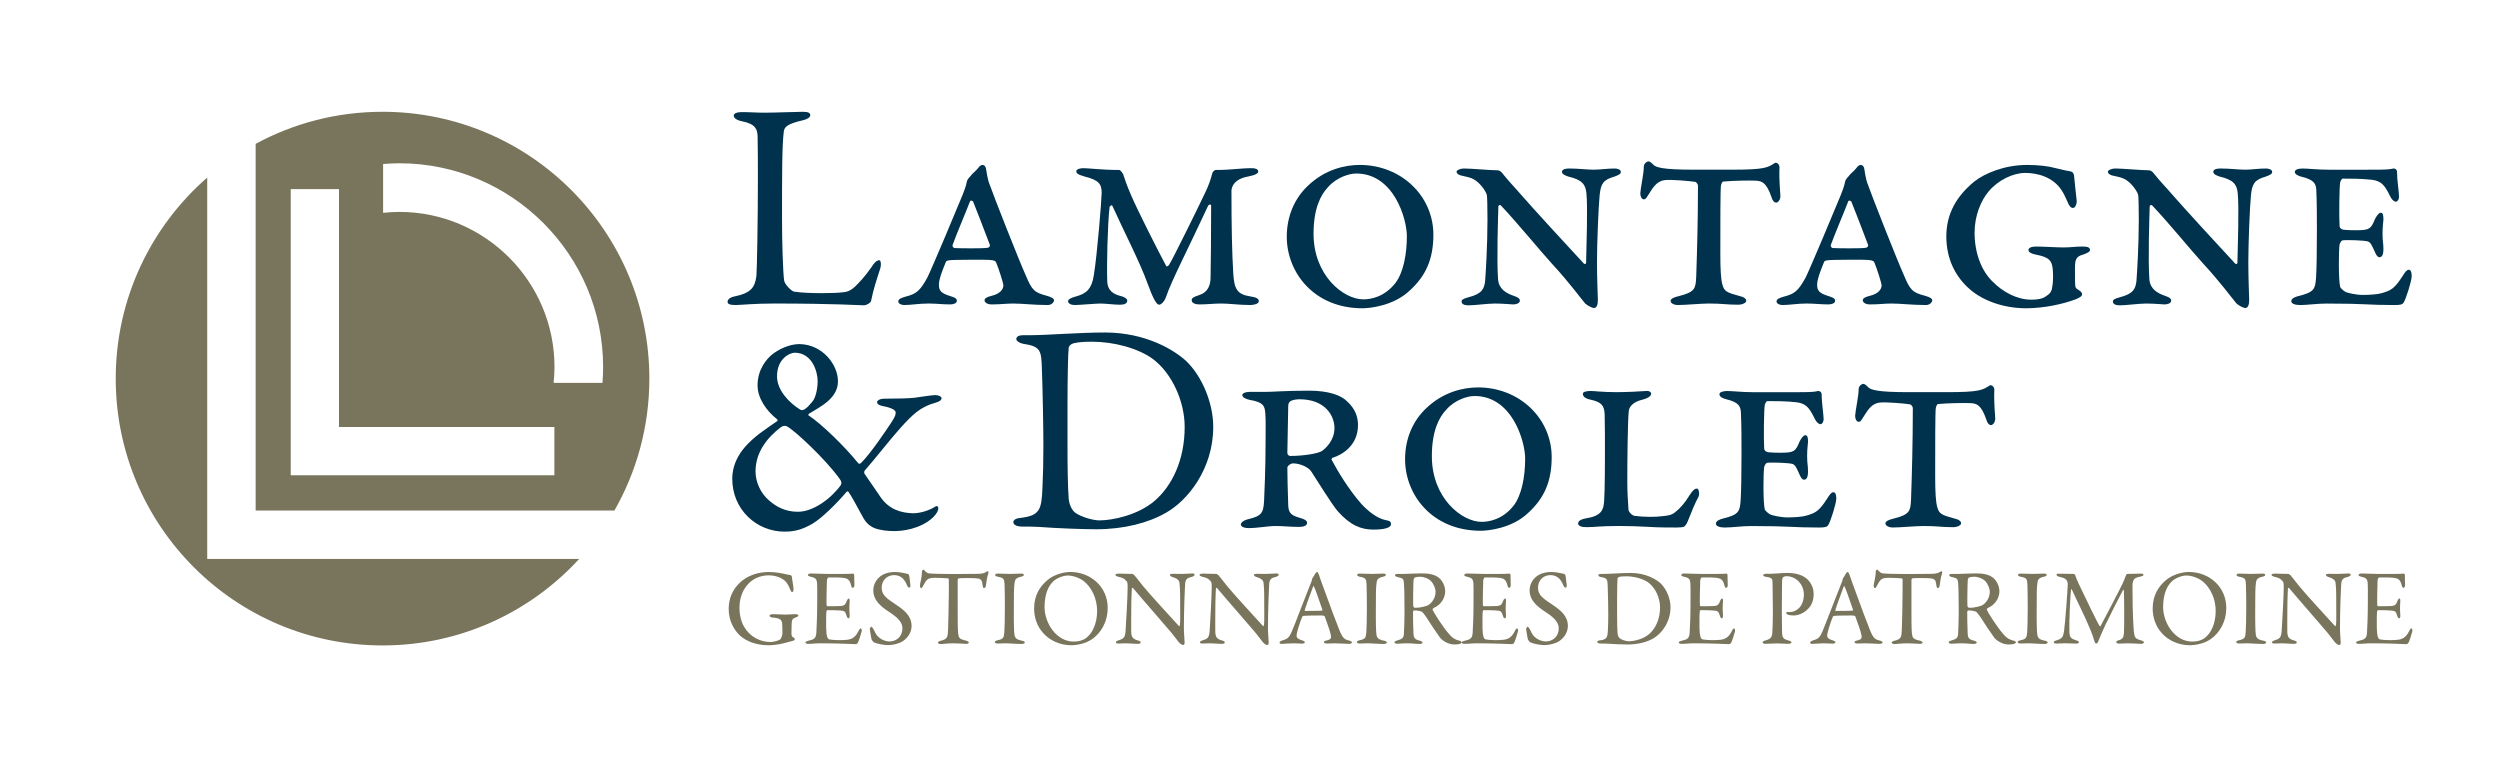
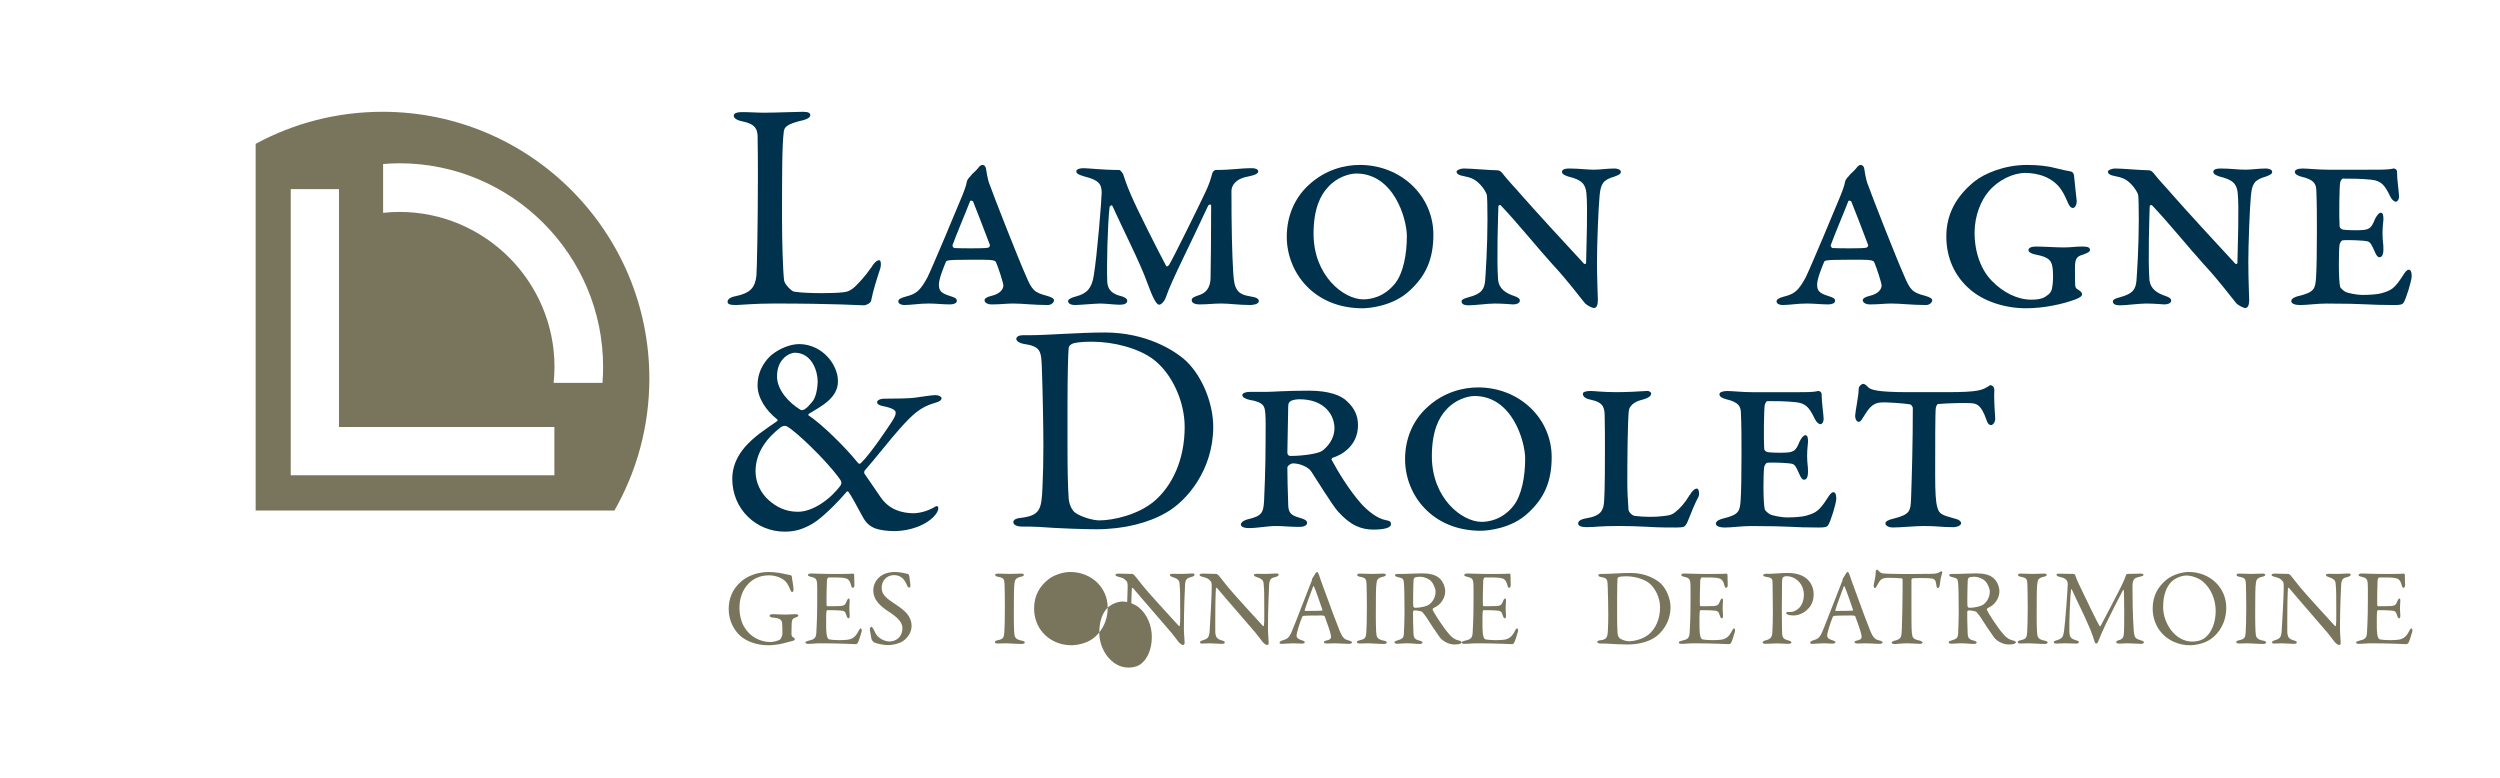
<svg xmlns="http://www.w3.org/2000/svg" id="uuid-e55b09e0-7b27-4f7b-b6d3-39d471d7f423" width="225" height="70" viewBox="0 0 225 70">
  <rect width="225" height="70" fill="none" />
  <g>
    <g>
      <path d="M55.298,45.948c1.998-3.503,3.144-7.553,3.144-11.874,0-13.259-10.751-24.014-24.013-24.014-4.136,0-8.025,1.046-11.42,2.886V45.948H55.298ZM34.48,14.761c.487-.039,.974-.066,1.46-.066,10.112,0,18.34,8.226,18.34,18.338,0,.474-.021,.947-.057,1.423h-4.397c.048-.475,.079-.948,.079-1.423,0-7.7-6.265-13.961-13.965-13.961-.486,0-.975,.033-1.46,.083v-4.395Zm-3.971,2.26v21.41h19.385v4.345H26.172v-.017h-.006V17.021h4.343Z" fill="#79755d" />
-       <path d="M18.671,50.301h-.021V15.979c-5.045,4.403-8.235,10.875-8.235,18.096,0,13.262,10.751,24.015,24.014,24.015,7.003,0,13.307-3.001,17.696-7.785H18.671v-.003Z" fill="#79755d" />
    </g>
    <g>
      <path d="M66.832,10.089c.715,0,1.191,.053,1.96,.053,1.034,0,2.835-.081,3.471-.081,.478,0,.662,.107,.662,.295s-.211,.346-.609,.454c-1.536,.348-1.722,.641-1.775,1.042-.159,1.201-.159,3.9-.159,7.854,0,2.083,.08,4.647,.186,5.528,.053,.374,.689,.989,.901,1.015,.689,.107,1.669,.134,2.543,.134,.742,0,1.483-.026,1.881-.081,.212-.026,.529-.026,1.06-.507,.37-.374,.795-.775,1.51-1.791,.292-.48,.529-.587,.662-.587s.212,.293,.106,.721c-.423,1.309-.609,1.87-.821,2.886-.026,.293-.529,.454-.635,.454-.319,0-2.729-.161-8.108-.161-1.802,0-3.046,.134-3.418,.134-.503,0-.768-.054-.768-.295,0-.187,.212-.401,.635-.48,1.458-.293,1.828-.802,1.961-1.844,.053-.668,.133-4.914,.133-8.788,0-1.069,0-2.911-.026-3.792-.026-.588-.159-1.095-1.404-1.337-.531-.106-.742-.32-.742-.507s.211-.32,.795-.32Z" fill="#00324d" />
      <path d="M88.739,15.164c.133,.909,.265,1.309,.319,1.416,.345,.989,2.596,6.731,3.259,8.2,.557,1.335,.768,1.549,1.908,1.844,.476,.133,.635,.267,.635,.401,0,.214-.265,.427-.556,.427-1.272,0-2.252-.134-3.126-.134-.637,0-1.087,.08-1.934,.08-.398,0-.635-.186-.635-.373,0-.161,.184-.295,.635-.401,.795-.187,1.06-.615,1.06-.936,0-.214-.451-1.602-.637-2.029-.053-.161-.159-.24-.635-.267-.345-.026-2.172-.026-3.073,0-.504,.026-.742,.026-.821,.159-.186,.454-.637,1.524-.637,2.057s.159,.775,1.034,1.042c.292,.106,.582,.161,.582,.427,0,.214-.29,.32-.609,.32-.689,0-1.244-.08-1.933-.08-.874,0-1.538,.134-2.2,.134-.239,0-.529-.107-.529-.321s.264-.32,.635-.427c.927-.24,1.298-.454,1.988-1.736,.423-.855,2.596-6.037,2.94-6.891,.345-.802,.557-1.39,.609-1.736,.026-.134,.133-.295,.319-.48,.159-.242,.476-.455,.662-.696,.212-.293,.319-.32,.451-.32,.106,0,.264,.133,.29,.32Zm.345,6.865c-.476-1.282-1.377-3.578-1.51-3.9,0-.026-.212-.133-.265-.026-.476,1.229-1.193,2.886-1.589,3.981,0,.08,.08,.24,.186,.24,.476,.026,2.57,.053,2.993-.026,.08,0,.239-.134,.186-.268Z" fill="#00324d" />
      <path d="M97.532,15.137c.45,0,1.669,.161,3.205,.161,.106,0,.344,.348,.344,.374,.106,.32,.319,.988,.717,1.897,.582,1.362,2.49,5.127,3.152,6.356,.026,.107,.186,.026,.265-.08,.344-.535,2.834-5.609,3.232-6.464,.344-.696,.529-1.282,.662-1.791,.026-.133,.212-.293,.292-.293,1.51,0,2.145-.161,3.285-.161,.264,0,.556,.081,.556,.295,0,.159-.212,.32-.901,.454-1.218,.214-1.51,.881-1.51,1.309,0,3.232,.053,5.583,.159,7.319,.08,1.469,.317,1.976,1.536,2.163,.556,.08,.768,.214,.768,.427,0,.267-.503,.348-.768,.348-1.007,0-1.881-.134-2.596-.134-.768,0-1.219,.08-1.961,.08-.476,0-.715-.159-.715-.373s.159-.295,.715-.482c.557-.186,.954-.641,.981-1.468,.026-.883,.053-4.355,.053-6.545,0-.187-.186-.134-.265-.026-1.775,3.82-3.312,6.784-3.788,8.2-.133,.401-.425,.721-.635,.721-.212,0-.531-.507-1.06-1.976-.635-1.789-2.226-4.887-3.126-6.891-.08-.187-.212,0-.265,.053-.186,1.657-.265,5.263-.212,6.706,.026,.454,.133,1.069,1.246,1.335,.237,.053,.556,.214,.556,.401,0,.267-.265,.373-.662,.373-.531,0-1.246-.106-1.775-.106-.345,0-1.961,.134-2.278,.134-.345,0-.61-.134-.61-.348,0-.187,.319-.32,.715-.427,1.007-.267,1.405-.747,1.591-1.844,.317-1.923,.715-6.918,.715-7.478,0-.775-.239-1.149-1.538-1.469-.635-.187-.742-.295-.742-.482,0-.106,.159-.267,.663-.267Z" fill="#00324d" />
      <path d="M129.004,21.12c0,2.217-.69,3.712-2.12,5.021-1.457,1.39-3.603,1.603-4.266,1.603-4.372,0-6.809-3.232-6.809-6.437,0-1.87,.715-3.472,1.908-4.594,1.536-1.469,3.338-1.87,4.662-1.87,3.71,0,6.625,2.778,6.625,6.277Zm-9.485-4.274c-.662,.694-1.299,1.923-1.299,4.194,0,3.765,2.703,5.902,4.478,5.902,.635,0,1.881-.187,2.888-1.469,.715-.934,1.032-2.591,1.032-4.22,0-1.549-1.165-5.637-4.556-5.637-.635,0-1.775,.348-2.543,1.229Z" fill="#00324d" />
      <path d="M131.756,15.164c.609,0,2.384,.161,2.993,.161,.212,0,.345,.107,.529,.348,.504,.641,1.087,1.228,1.775,2.029,.717,.828,4.159,4.595,5.511,6.037,.026,.026,.186,.054,.186-.106,.026-1.469,.158-4.968,.026-6.25-.08-.775-.371-1.203-1.643-1.496-.212-.081-.557-.187-.557-.427,0-.295,.557-.295,.635-.295,.901,0,1.591,.107,2.253,.107,.529,0,1.191-.107,1.855-.107,.264,0,.556,.107,.556,.295s-.133,.267-.556,.427c-1.034,.293-1.246,.641-1.352,1.683-.106,1.014-.239,4.433-.239,5.982,0,1.496,.08,3.26,.08,3.446,0,.427-.105,.722-.344,.722-.186,0-.582-.214-.795-.401-.451-.533-1.483-1.95-2.942-3.525-1.218-1.337-3.073-3.633-4.636-5.289-.053-.08-.239-.08-.239,.106-.026,.909-.159,4.782-.026,6.545,.08,.855,.689,1.229,1.483,1.496,.292,.106,.478,.214,.478,.401,0,.267-.371,.346-.61,.346-.078,0-.901-.08-1.643-.08-.662,0-1.775,.161-2.358,.161-.344,0-.635-.081-.635-.348,0-.134,.106-.24,.609-.374,1.272-.32,1.43-.8,1.51-1.469,.053-.668,.212-3.178,.212-5.528,0-1.256-.026-1.976-.053-2.19s-.423-.883-.954-1.282c-.237-.187-.529-.321-1.085-.427-.478-.081-.69-.214-.69-.427,0-.107,.319-.268,.663-.268Z" fill="#00324d" />
-       <path d="M155.862,15.271c2.995,0,3.232-.187,3.894-.615,.106-.053,.398,.08,.398,.401-.053,1.201,.08,2.298,.08,2.591,0,.374-.239,.588-.371,.588-.184,0-.344-.187-.423-.482-.478-1.388-.901-1.468-1.457-1.496-.557-.026-2.041,0-2.888,.081-.106,0-.186,.24-.212,.374-.053,.4-.053,3.365-.053,6.09,0,1.469,.053,2.351,.186,2.805,.159,.615,.398,.721,1.483,1.015,.478,.106,.663,.267,.663,.454s-.371,.346-.717,.346c-1.112,0-1.377-.106-2.648-.106-.69,0-2.12,.134-2.782,.134-.371,0-.662-.161-.662-.374s.397-.348,.742-.427c1.483-.374,1.51-.694,1.563-1.736,.08-2.351,.159-5.129,.159-8.228,0-.053-.106-.293-.265-.32-.476-.08-2.119-.214-2.676-.161-.503,.053-.874,.295-1.324,1.015-.319,.48-.398,.721-.61,.721-.211,0-.317-.32-.317-.533,.026-.508,.317-1.763,.317-2.404,0-.321,.319-.482,.398-.482,.186,0,.371,.214,.476,.321,.239,.214,.795,.427,3.577,.427h3.471Z" fill="#00324d" />
      <path d="M167.78,15.164c.133,.909,.265,1.309,.319,1.416,.345,.989,2.596,6.731,3.259,8.2,.557,1.335,.768,1.549,1.908,1.844,.476,.133,.635,.267,.635,.401,0,.214-.264,.427-.556,.427-1.272,0-2.253-.134-3.126-.134-.637,0-1.087,.08-1.934,.08-.398,0-.635-.186-.635-.373,0-.161,.184-.295,.635-.401,.795-.187,1.06-.615,1.06-.936,0-.214-.451-1.602-.637-2.029-.053-.161-.158-.24-.635-.267-.345-.026-2.172-.026-3.073,0-.504,.026-.742,.026-.821,.159-.186,.454-.637,1.524-.637,2.057s.159,.775,1.034,1.042c.292,.106,.584,.161,.584,.427,0,.214-.292,.32-.61,.32-.689,0-1.244-.08-1.934-.08-.873,0-1.536,.134-2.198,.134-.239,0-.529-.107-.529-.321s.264-.32,.635-.427c.927-.24,1.298-.454,1.988-1.736,.423-.855,2.596-6.037,2.94-6.891,.345-.802,.556-1.39,.609-1.736,.026-.134,.133-.295,.319-.48,.159-.242,.478-.455,.662-.696,.212-.293,.319-.32,.451-.32,.106,0,.264,.133,.29,.32Zm.345,6.865c-.476-1.282-1.377-3.578-1.51-3.9,0-.026-.212-.133-.265-.026-.476,1.229-1.191,2.886-1.589,3.981,0,.08,.08,.24,.186,.24,.476,.026,2.57,.053,2.993-.026,.08,0,.239-.134,.186-.268Z" fill="#00324d" />
      <path d="M177.687,16.34c.901-.722,2.703-1.496,4.743-1.496,1.032,0,1.933,.106,2.595,.293,.637,.161,1.034,.24,1.219,.267,.239,.028,.398,.134,.425,.455,.026,.373,.211,1.976,.237,2.243,0,.293-.133,.615-.344,.615-.186,0-.345-.187-.478-.535-.159-.32-.264-.641-.529-1.041-.768-1.203-2.173-1.577-3.285-1.577-1.06,0-2.411,.615-3.285,1.657-.69,.802-1.272,2.19-1.272,3.712,0,1.844,.609,3.393,1.563,4.354,1.007,1.042,2.306,1.683,3.524,1.683,.927,0,1.193-.186,1.51-.427,.292-.214,.345-.454,.371-.587,.106-.535,.106-.989,.08-1.55-.053-.961-.319-1.256-1.563-1.496-.425-.08-.637-.24-.637-.4,0-.24,.345-.321,.69-.321,.662,0,1.827,.081,2.464,.081,.689,0,1.032-.081,1.669-.081,.476,0,.715,.053,.715,.321,0,.186-.398,.32-.609,.4-.717,.187-.743,.508-.743,1.416,0,1.549,0,1.522,.186,1.683,.212,.133,.451,.267,.451,.48,0,.161-.186,.295-.584,.454-1.138,.427-2.834,.802-4.45,.802-2.041,0-3.895-.694-5.034-1.683-1.379-1.175-2.147-2.831-2.147-4.781,0-2.057,.927-3.633,2.517-4.942Z" fill="#00324d" />
      <path d="M190.375,15.164c.609,0,2.384,.161,2.993,.161,.212,0,.345,.107,.529,.348,.504,.641,1.087,1.228,1.775,2.029,.717,.828,4.159,4.595,5.511,6.037,.026,.026,.186,.054,.186-.106,.026-1.469,.158-4.968,.026-6.25-.08-.775-.371-1.203-1.643-1.496-.212-.081-.557-.187-.557-.427,0-.295,.557-.295,.635-.295,.901,0,1.591,.107,2.253,.107,.529,0,1.191-.107,1.855-.107,.264,0,.556,.107,.556,.295s-.133,.267-.556,.427c-1.034,.293-1.246,.641-1.352,1.683-.106,1.014-.237,4.433-.237,5.982,0,1.496,.078,3.26,.078,3.446,0,.427-.105,.722-.344,.722-.186,0-.584-.214-.795-.401-.451-.533-1.485-1.95-2.942-3.525-1.218-1.337-3.073-3.633-4.636-5.289-.053-.08-.239-.08-.239,.106-.026,.909-.159,4.782-.026,6.545,.08,.855,.689,1.229,1.483,1.496,.292,.106,.478,.214,.478,.401,0,.267-.371,.346-.61,.346-.08,0-.901-.08-1.643-.08-.662,0-1.775,.161-2.358,.161-.344,0-.635-.081-.635-.348,0-.134,.106-.24,.609-.374,1.272-.32,1.43-.8,1.51-1.469,.053-.668,.212-3.178,.212-5.528,0-1.256-.026-1.976-.053-2.19s-.423-.883-.954-1.282c-.237-.187-.529-.321-1.085-.427-.478-.081-.69-.214-.69-.427,0-.107,.319-.268,.663-.268Z" fill="#00324d" />
      <path d="M212.123,20.72c1.14,0,1.271-.133,1.643-1.042,.133-.24,.319-.533,.503-.533,.212,0,.239,.267,.239,.615,0,.187-.08,.533-.08,1.229,0,.774,.08,.855,.08,1.415,0,.588-.159,.747-.37,.747-.159,0-.292-.212-.425-.533-.239-.533-.345-.774-.582-.881-.319-.106-1.881-.161-2.306-.106-.078,0-.211,.186-.264,.373-.08,.48-.106,3.179,.053,3.82,.026,.107,.344,.374,.45,.427,.159,.107,.981,.293,1.589,.293,.61,0,1.352-.053,1.696-.159,.821-.242,1.14-.374,1.908-1.577,.212-.346,.371-.533,.529-.533,.265,0,.265,.454,.265,.587,0,.427-.529,2.084-.715,2.352-.106,.186-.265,.24-.848,.24-2.49,0-2.464-.134-6.094-.134-.848,0-1.749,.134-2.384,.134-.345,0-.795-.081-.795-.348,0-.24,.319-.374,.609-.454,1.483-.348,1.536-.668,1.616-1.603,.053-.721,.08-2.457,.08-4.193,0-1.229,0-2.591-.053-3.74-.026-.56-.186-.934-1.298-1.201-.319-.081-.635-.214-.635-.454,0-.187,.29-.295,.715-.295,.476,0,1.324,.107,2.331,.107,5.087,0,5.193,.026,5.829-.107,.159-.026,.319,.134,.319,.24,0,.775,.184,1.897,.184,2.271,0,.321-.184,.48-.264,.48-.133,0-.345-.106-.557-.533-.476-.989-.795-1.335-1.616-1.443-.37-.026-.662-.106-2.623-.106-.105,0-.211,.24-.237,.346-.08,.401-.106,3.099-.053,3.928,0,.133,.106,.267,.317,.32,.425,.053,1.007,.053,1.246,.053Z" fill="#00324d" />
      <path d="M75.417,34.279c.025,1.575-1.591,2.324-2.623,2.965-.08,.053-.026,.161,0,.161,1.085,.694,3.232,2.777,4.37,4.193,.159,.214,.239,.161,.398,0,.848-.855,2.331-3.071,2.729-3.686,.344-.535,.317-.668,.317-.802,0-.187-.317-.401-1.138-.56-.186-.028-.531-.134-.531-.348,0-.161,.239-.321,.663-.321,1.165,0,2.198-.026,2.675-.08,.584-.08,1.591-.24,1.881-.24,.371,0,.582,.161,.582,.267,0,.187-.184,.321-.582,.427-1.351,.374-2.066,1.095-3.152,2.298-.795,.881-2.437,2.965-3.179,3.793-.053,.08-.08,.24,0,.32,.397,.588,.927,1.335,1.43,2.084,.795,1.148,1.908,1.415,2.915,1.443,.689,0,1.483-.268,1.986-.588,.186-.134,.292,0,.292,.106,0,.242-.133,.508-.478,.855-1.112,1.042-2.781,1.256-3.576,1.229-.531,0-1.219-.08-1.696-.267-.478-.214-.768-.48-1.087-1.069-.503-.934-.981-1.817-1.246-2.19-.026,0-.106-.081-.158-.026-.848,1.014-2.226,2.377-3.074,2.884-.795,.454-1.483,.721-2.517,.721-2.543,0-4.715-2.003-4.715-4.754,0-2.084,1.589-3.393,2.437-4.06,.423-.32,1.457-1.042,1.589-1.122,.053-.026,.08-.107,.026-.161-1.007-.802-1.775-1.923-1.775-3.071,0-1.469,.848-2.377,1.246-2.725,.715-.588,1.696-.989,2.517-.989,2.119,.028,3.471,1.897,3.471,3.313Zm.237,9.403c.106-.161,.106-.348-.106-.615-1.298-1.789-4-4.301-4.689-4.675-.159-.106-.398-.08-.582,.053-1.219,.936-2.279,2.244-2.279,3.981,0,.989,.478,1.976,1.193,2.591,.662,.588,1.483,1.042,2.623,1.042,1.377,0,2.967-1.176,3.841-2.377Zm-5.722-9.803c0,1.229,1.087,2.377,2.094,2.992,.158,.08,.29,.026,.37-.026,.265-.161,.398-.321,.715-.694,.319-.374,.478-1.203,.478-1.844,0-.881-.504-2.538-2.041-2.564-.45,0-1.616,.507-1.616,2.137Z" fill="#00324d" />
      <path d="M106.78,32.516c1.43,1.388,2.411,3.792,2.411,5.902,0,3.873-2.384,6.679-4.239,7.72-1.563,.909-3.763,1.496-6.306,1.496-1.085,0-3.444-.08-5.192-.214-.504-.026-.981-.026-1.405-.026-.609,0-.848-.187-.848-.401s.265-.346,.582-.373c1.828-.214,1.961-.722,2.041-2.833,.053-1.254,.08-2.083,.08-3.659,0-1.522-.053-4.675-.133-6.865-.053-1.71-.08-2.084-1.696-2.324-.292-.053-.609-.24-.609-.427,0-.214,.239-.346,.635-.346h.742c1.325,0,4.319-.242,6.597-.242,3.71,0,6.28,1.603,7.34,2.592Zm-10.333-1.55c-.186,.134-.239,.187-.265,.348-.053,.32-.106,2.698-.106,5.076v3.873c0,1.87,.026,3.446,.106,4.62,.08,.828,.504,1.203,.584,1.256,.503,.374,1.589,.696,2.172,.696,1.219,0,3.471-.482,4.954-1.736,1.589-1.363,2.729-3.687,2.729-6.679,0-2.296-1.14-4.808-2.835-6.09-1.324-.989-3.549-1.577-5.51-1.577-.954,0-1.589,.081-1.828,.214Z" fill="#00324d" />
      <path d="M112.471,35.268h1.483c.635,0,1.669-.107,3.869-.107,1.722,0,2.887,.401,3.444,.989,.662,.613,.953,1.309,.953,2.11,0,1.869-1.483,2.697-2.278,2.937-.053,.026-.133,.134-.106,.161,.531,1.015,1.589,2.752,2.676,3.981,.609,.668,1.457,1.335,2.198,1.469,.398,.08,.478,.133,.478,.373,0,.321-.609,.482-1.589,.482-1.087,0-2.067-.374-3.205-1.657-.478-.535-1.961-2.939-2.386-3.58-.237-.374-1.006-.721-1.616-.721-.106,0-.237,.026-.423,.186-.053,.054-.106,.134-.106,.215,0,.56,.026,1.976,.08,3.419,.026,.8,.476,.908,1.165,1.122,.212,.053,.531,.187,.531,.401,0,.32-.451,.373-.715,.373-.848,0-1.405-.08-2.067-.08-.821,0-1.643,.187-2.464,.187-.451,0-.715-.134-.715-.321,0-.159,.212-.373,.662-.48,1.193-.293,1.377-.533,1.43-1.71,.026-.533,.133-2.858,.133-5.369,0-1.148,.026-1.816-.026-2.458-.053-.56-.08-.988-1.404-1.201-.398-.081-.662-.24-.662-.427s.317-.293,.662-.293Zm3.735,.8c-.131,.054-.264,.214-.264,.427,0,.267-.08,4.007-.08,4.247,0,.161,.106,.293,.265,.293,1.165,0,2.517-.212,2.861-.454,.398-.293,1.113-.988,1.113-2.056,0-1.122-.848-2.591-3.152-2.591-.265,0-.557,.053-.743,.133Z" fill="#00324d" />
      <path d="M139.651,41.144c0,2.217-.69,3.712-2.12,5.021-1.457,1.39-3.603,1.603-4.266,1.603-4.372,0-6.809-3.232-6.809-6.437,0-1.87,.715-3.472,1.908-4.595,1.536-1.468,3.338-1.869,4.662-1.869,3.71,0,6.625,2.778,6.625,6.277Zm-9.485-4.274c-.662,.694-1.299,1.923-1.299,4.194,0,3.765,2.703,5.902,4.478,5.902,.635,0,1.881-.187,2.888-1.469,.715-.934,1.032-2.591,1.032-4.22,0-1.55-1.165-5.637-4.556-5.637-.637,0-1.775,.348-2.543,1.229Z" fill="#00324d" />
      <path d="M143.146,35.187c.344,0,1.112,.107,2.305,.107,.901,0,2.041-.054,2.756-.107,.212-.026,.397,.107,.397,.24,0,.187-.211,.401-.848,.561-.662,.161-1.112,.533-1.165,.989-.106,1.041-.133,4.647-.133,6.411,0,.881,.053,1.71,.106,2.483,0,.161,.29,.535,.582,.561,.795,.106,1.908,.106,2.437,.026,.451-.053,.795-.053,1.166-.348,.423-.32,.901-.855,1.298-1.522,.319-.507,.504-.615,.689-.615,.159,0,.239,.48,.133,.722-.317,.587-.635,1.362-.981,2.243-.105,.267-.264,.454-.37,.48-.265,.081-.874,.054-1.669,.054-1.007,0-2.278-.134-4.133-.134-1.802,0-2.067,.106-2.968,.106-.45,0-.715-.133-.715-.32,0-.214,.159-.374,.742-.48,1.352-.214,1.536-.775,1.589-1.469,.026-.535,.08-1.015,.08-4.648,0-1.042,0-2.163-.026-3.205-.026-.802-.264-1.122-1.191-1.335-.69-.134-.768-.374-.768-.561,0-.133,.237-.24,.689-.24Z" fill="#00324d" />
      <path d="M160.337,40.743c1.14,0,1.271-.134,1.643-1.042,.133-.24,.319-.533,.503-.533,.212,0,.239,.267,.239,.615,0,.187-.08,.533-.08,1.228,0,.775,.08,.855,.08,1.416,0,.588-.159,.747-.37,.747-.159,0-.292-.212-.425-.533-.239-.533-.345-.775-.582-.881-.319-.107-1.881-.161-2.306-.107-.078,0-.211,.187-.264,.374-.08,.48-.106,3.179,.053,3.82,.026,.107,.344,.374,.45,.427,.159,.107,.981,.293,1.589,.293,.61,0,1.352-.053,1.696-.159,.821-.242,1.14-.374,1.908-1.577,.212-.346,.371-.533,.529-.533,.265,0,.265,.454,.265,.587,0,.427-.529,2.084-.715,2.352-.106,.186-.265,.24-.848,.24-2.49,0-2.464-.134-6.094-.134-.848,0-1.749,.134-2.384,.134-.345,0-.795-.081-.795-.348,0-.24,.319-.374,.609-.454,1.483-.348,1.536-.668,1.616-1.603,.053-.721,.08-2.457,.08-4.193,0-1.229,0-2.591-.053-3.74-.026-.56-.186-.934-1.298-1.201-.319-.081-.635-.214-.635-.455,0-.186,.29-.293,.715-.293,.476,0,1.324,.107,2.331,.107,5.087,0,5.193,.026,5.829-.107,.159-.026,.319,.134,.319,.24,0,.775,.184,1.897,.184,2.271,0,.32-.184,.48-.264,.48-.133,0-.345-.106-.557-.533-.476-.989-.795-1.337-1.616-1.443-.37-.026-.662-.107-2.623-.107-.105,0-.211,.24-.237,.348-.08,.401-.106,3.099-.053,3.926,0,.134,.106,.268,.317,.321,.425,.053,1.007,.053,1.246,.053Z" fill="#00324d" />
      <path d="M175.198,35.294c2.995,0,3.232-.187,3.894-.615,.106-.054,.398,.08,.398,.401-.053,1.201,.08,2.296,.08,2.591,0,.373-.239,.588-.371,.588-.184,0-.344-.187-.423-.482-.478-1.388-.901-1.469-1.457-1.496-.557-.026-2.041,0-2.888,.081-.106,0-.186,.24-.212,.373-.053,.401-.053,3.366-.053,6.091,0,1.469,.053,2.351,.186,2.805,.159,.615,.398,.721,1.483,1.015,.478,.106,.663,.267,.663,.454s-.371,.346-.717,.346c-1.112,0-1.377-.106-2.648-.106-.69,0-2.12,.134-2.782,.134-.371,0-.662-.161-.662-.374s.397-.348,.742-.427c1.483-.374,1.51-.694,1.563-1.736,.08-2.351,.159-5.129,.159-8.228,0-.053-.106-.293-.265-.32-.476-.081-2.119-.214-2.676-.161-.503,.053-.874,.293-1.324,1.015-.319,.48-.398,.721-.61,.721-.211,0-.317-.32-.317-.533,.026-.508,.317-1.764,.317-2.405,0-.32,.319-.48,.398-.48,.186,0,.371,.214,.476,.321,.239,.214,.795,.427,3.577,.427h3.471Z" fill="#00324d" />
    </g>
    <g>
      <path d="M70.796,51.692c.194,.039,.261,.049,.369,.078,.039,0,.116,.077,.116,.232,.01,.233,.137,.7,.137,1.069,0,.127-.059,.214-.127,.214-.057,0-.116-.077-.175-.224-.096-.261-.224-.494-.369-.679-.214-.263-.777-.602-1.554-.602-1.661,0-2.641,1.359-2.641,2.894,0,.689,.155,1.3,.437,1.767,.515,.874,1.447,1.341,2.351,1.341,.116,0,.602-.059,.873-.233,.078-.049,.204-.379,.204-.506,0-.339-.008-.894-.028-1.01-.068-.224-.147-.408-.874-.457-.145-.01-.253-.087-.253-.165,0-.068,.107-.136,.292-.136,.175,0,.883,.038,1.165,.038,.233,0,.563-.038,.874-.038,.155,0,.263,.048,.263,.126,0,.068-.107,.126-.224,.165-.292,.088-.311,.194-.351,.302-.038,.106-.048,.806-.048,1.204,0,.155,.087,.253,.136,.282,.175,.096,.165,.126,.165,.175,0,.039-.039,.106-.145,.136-.175,.049-.506,.127-.884,.233-.418,.116-1.02,.175-1.339,.175-1.088,0-1.992-.349-2.584-.884-.447-.427-1-1.224-1-2.388,0-.865,.3-1.749,1.098-2.447,.612-.545,1.543-.874,2.486-.874,.708,0,1.224,.126,1.631,.214Z" fill="#79755d" />
      <path d="M75.898,51.653c.32,0,.747-.01,.892-.029,.029-.01,.078,.059,.088,.107,0,.447,.02,.728,.02,.922,0,.137-.059,.253-.145,.253-.088,0-.137-.136-.156-.233-.126-.514-.339-.612-.651-.661-.251-.038-.951-.057-1.379-.038-.02,0-.126,.048-.145,.271-.02,.243-.049,2.068-.029,2.215,.01,.038,.02,.096,.068,.096h.631c.912,0,.951-.039,1.126-.486,.059-.145,.117-.204,.175-.204,.068,0,.088,.137,.078,.214-.02,.272-.029,.467-.029,.7,0,.263,.02,.398,.029,.592,.01,.175-.039,.282-.107,.282-.067,0-.136-.107-.165-.214-.136-.447-.175-.476-.767-.506-.311-.02-.7-.02-.961-.02-.039,0-.088,.068-.088,.088-.039,.204-.029,1.108-.029,1.525,0,.281,.039,.649,.098,.806,.038,.116,.116,.194,.184,.214,.165,.029,.494,.067,.883,.067,.117,0,.71-.01,.923-.067,.311-.078,.573-.263,.806-.719,.107-.214,.165-.272,.224-.272,.068,0,.098,.156,.078,.263-.01,.078-.282,.953-.351,1.039-.028,.039-.116,.117-.165,.117-.106,0-1.573-.078-3.157-.078-.514,0-.728,.049-1.096,.049-.184,0-.292-.02-.292-.127,0-.067,.117-.116,.272-.155,.485-.116,.67-.184,.708-.708,.029-.408,.078-1.554,.078-2.759,0-1.157,.01-1.36-.01-1.641-.02-.427-.116-.545-.543-.641-.204-.049-.282-.088-.282-.165,0-.088,.136-.137,.272-.137,.457,0,.835,.039,1.486,.039h1.427Z" fill="#79755d" />
      <path d="M81.72,51.653c.057,.02,.116,.165,.116,.184,.02,.184,.098,.749,.098,.786,0,.166,0,.263-.068,.263-.078,0-.194-.067-.233-.204-.116-.349-.379-.641-.476-.698-.175-.137-.408-.224-.689-.224-.651,0-1.117,.485-1.117,1.135,0,.69,.496,.99,1.349,1.564,.749,.504,1.341,1.01,1.341,1.884,0,.485-.272,1.029-.796,1.369-.311,.204-.884,.349-1.321,.349-.31,0-.971-.106-1.272-.253-.096-.057-.224-.271-.224-.31-.048-.33-.145-.757-.145-.913,0-.038,.098-.184,.137-.184,.077,0,.222,.253,.359,.554,.253,.533,.892,.777,1.263,.777,.669,0,1.175-.476,1.175-1.176,0-.408-.194-.844-1.214-1.494-.826-.535-1.408-1.098-1.408-1.923,0-.457,.204-.894,.533-1.184,.302-.272,.757-.476,1.437-.476,.476,0,.981,.145,1.157,.175Z" fill="#79755d" />
-       <path d="M88.104,51.643c.351-.02,.525-.077,.661-.175,.068-.039,.098-.059,.136-.059,.049,0,.088,.088,.039,.224-.096,.302-.155,.602-.214,1.108-.01,.087-.087,.184-.165,.184-.068,0-.106-.068-.136-.31-.059-.506-.184-.554-.786-.584-.166-.01-1.243-.01-1.36,.02-.049,.01-.087,.107-.087,.127v2.379c0,1.127,0,2.049,.038,2.408,.049,.437,.098,.554,.7,.69,.126,.029,.263,.107,.263,.175,0,.107-.175,.117-.272,.117-.078,0-.68-.049-1.108-.049-.485,0-.981,.068-1.106,.068-.194,0-.292-.059-.292-.117,0-.067,.098-.145,.184-.165,.68-.155,.7-.32,.729-1.049,.02-.573,.067-2.555,.067-3.302v-1.155c0-.078-.048-.127-.077-.127-.194-.029-1.049-.049-1.204-.049-.37,0-.574,.059-.719,.224-.039,.029-.155,.184-.32,.506-.088,.204-.147,.194-.186,.194-.057,0-.096-.126-.096-.224,0-.184,.184-.71,.184-1.282,0-.067,.088-.155,.145-.155,.049,0,.049,.068,.156,.155,.028,.029,.184,.175,.33,.184,.253,.029,1.029,.059,2.272,.059,.506,0,1.825-.01,2.224-.02Z" fill="#79755d" />
      <path d="M90.41,52.605c-.029-.447-.029-.594-.573-.69-.214-.039-.272-.107-.272-.175,0-.078,.107-.117,.243-.117,.253,0,.738,.029,1.059,.029,.476,0,.7-.029,1.039-.029,.155,0,.243,.039,.243,.117,0,.077-.098,.136-.253,.165-.563,.116-.553,.359-.592,.622-.049,.32-.059,.951-.059,2.855,0,.535,.01,1.137,.029,1.447,.029,.525,.078,.71,.71,.835,.175,.029,.251,.098,.251,.165,0,.078-.145,.127-.261,.127-.496,0-1.186-.059-1.447-.059-.292,0-.38,.02-.739,.02-.184,0-.253-.068-.253-.136,0-.068,.098-.127,.292-.166,.486-.106,.524-.251,.563-.708,.029-.341,.049-1.351,.049-2.176,0-.602-.01-1.806-.029-2.126Z" fill="#79755d" />
-       <path d="M99.692,54.692c0,1.36-.67,2.312-1.38,2.817-.612,.427-1.418,.563-1.912,.563-.992,0-1.933-.427-2.525-1.108-.515-.573-.806-1.359-.806-2.194,0-1.194,.524-2.02,1.263-2.612,.475-.388,1.31-.68,1.99-.68,1.865,0,3.37,1.369,3.37,3.214Zm-4.925-2.34c-.426,.418-.757,1.145-.757,2.282,0,1.447,1.069,3.108,2.622,3.108,.807,0,1.176-.351,1.282-.467,.388-.349,.826-1.137,.826-2.292,0-1.059-.457-2.078-1.175-2.661-.398-.321-1.01-.525-1.457-.525-.408,0-1,.214-1.341,.554Z" fill="#79755d" />
+       <path d="M99.692,54.692c0,1.36-.67,2.312-1.38,2.817-.612,.427-1.418,.563-1.912,.563-.992,0-1.933-.427-2.525-1.108-.515-.573-.806-1.359-.806-2.194,0-1.194,.524-2.02,1.263-2.612,.475-.388,1.31-.68,1.99-.68,1.865,0,3.37,1.369,3.37,3.214Zc-.426,.418-.757,1.145-.757,2.282,0,1.447,1.069,3.108,2.622,3.108,.807,0,1.176-.351,1.282-.467,.388-.349,.826-1.137,.826-2.292,0-1.059-.457-2.078-1.175-2.661-.398-.321-1.01-.525-1.457-.525-.408,0-1,.214-1.341,.554Z" fill="#79755d" />
      <path d="M100.714,51.623c.214,0,.689,.029,1.184,.029,.059,0,.145,.068,.204,.127,.145,.175,.388,.465,.767,.961,.437,.553,2.574,2.884,3.225,3.594,.059,.057,.096-.039,.096-.068,.049-.311,.02-1.36,.02-2.759,0-.33-.02-.67-.049-.971-.008-.204-.077-.437-.612-.592-.194-.059-.261-.137-.261-.214,0-.068,.136-.088,.251-.088,.253,0,.525,.01,.835,.01,.351,0,.661-.039,.913-.039,.165,0,.224,.029,.224,.107,0,.059-.059,.145-.233,.194-.418,.096-.592,.184-.622,.708-.02,.351-.106,2.264-.106,3.933,0,.408,.067,1.137,.067,1.292,0,.098-.049,.204-.136,.204-.136,0-.349-.194-.437-.31-.165-.204-.339-.457-.602-.778-.913-1.087-2.594-2.981-3.467-4.029-.039-.049-.107-.029-.107,.02-.01,.263-.039,.533-.049,1.292,0,.873-.028,2.369-.01,2.671,.039,.447,.147,.592,.613,.728,.204,.049,.242,.117,.242,.175,0,.098-.126,.127-.31,.127-.282,0-.69-.049-1.039-.049-.214,0-.467,.02-.631,.02-.136,0-.253-.01-.253-.107,0-.077,.098-.136,.194-.165,.457-.155,.641-.194,.68-.912,.049-.788,.184-3.118,.184-3.923,0-.351-.049-.437-.068-.467-.271-.321-.379-.331-.816-.447-.106-.029-.214-.078-.214-.155,0-.078,.098-.117,.321-.117Z" fill="#79755d" />
      <path d="M108.281,51.623c.214,0,.689,.029,1.184,.029,.059,0,.145,.068,.204,.127,.145,.175,.388,.465,.767,.961,.437,.553,2.574,2.884,3.225,3.594,.059,.057,.096-.039,.096-.068,.049-.311,.02-1.36,.02-2.759,0-.33-.02-.67-.049-.971-.008-.204-.077-.437-.612-.592-.194-.059-.261-.137-.261-.214,0-.068,.136-.088,.251-.088,.253,0,.525,.01,.835,.01,.351,0,.661-.039,.913-.039,.165,0,.224,.029,.224,.107,0,.059-.059,.145-.233,.194-.418,.096-.592,.184-.622,.708-.02,.351-.106,2.264-.106,3.933,0,.408,.067,1.137,.067,1.292,0,.098-.049,.204-.136,.204-.136,0-.349-.194-.437-.31-.165-.204-.339-.457-.602-.778-.913-1.087-2.594-2.981-3.467-4.029-.039-.049-.107-.029-.107,.02-.01,.263-.039,.533-.049,1.292,0,.873-.028,2.369-.01,2.671,.039,.447,.147,.592,.613,.728,.204,.049,.242,.117,.242,.175,0,.098-.126,.127-.31,.127-.282,0-.69-.049-1.039-.049-.214,0-.467,.02-.631,.02-.136,0-.253-.01-.253-.107,0-.077,.098-.136,.194-.165,.457-.155,.641-.194,.68-.912,.049-.788,.184-3.118,.184-3.923,0-.351-.049-.437-.068-.467-.271-.321-.379-.331-.816-.447-.106-.029-.214-.078-.214-.155,0-.078,.098-.117,.321-.117Z" fill="#79755d" />
      <path d="M118.705,51.731c.077,.261,.243,.698,.427,1.204,.504,1.418,1.233,3.341,1.398,3.739,.32,.796,.476,.874,.912,.981,.156,.049,.233,.098,.233,.165,0,.068-.067,.127-.31,.127-.321,0-.796-.049-1.224-.049-.311,0-.447,.02-.69,.02s-.3-.068-.3-.117c0-.048,.057-.126,.232-.155,.467-.096,.427-.29,.39-.494-.078-.398-.321-1.039-.545-1.661-.01-.039-.049-.098-.33-.098-.535,0-1.39,.01-1.594,.039-.038,0-.087,.049-.106,.078-.253,.63-.506,1.455-.506,1.698,0,.117,.039,.282,.476,.418,.165,.049,.263,.107,.263,.175,0,.098-.145,.127-.272,.127-.165,0-.408-.029-.767-.029s-.865,.049-1.01,.049c-.175,0-.224-.039-.224-.098,0-.057,.067-.145,.214-.194,.485-.165,.612-.194,.892-.826,.224-.494,1.331-3.428,1.758-4.476,.039-.078,.059-.155,.059-.204,0-.029,0-.049,.02-.078,.087-.116,.224-.369,.29-.476,.068-.077,.107-.116,.155-.116,.039,0,.078,.039,.156,.253Zm.31,3.147c-.165-.496-.67-1.953-.757-2.088-.029-.059-.049-.068-.078,0-.175,.465-.679,1.825-.757,2.126-.01,.039,.01,.068,.049,.068,.388-.01,1.194,0,1.514-.029,.01,0,.039-.049,.029-.077Z" fill="#79755d" />
      <path d="M122.99,52.605c-.029-.447-.029-.594-.573-.69-.214-.039-.272-.107-.272-.175,0-.078,.107-.117,.243-.117,.253,0,.738,.029,1.059,.029,.476,0,.7-.029,1.039-.029,.155,0,.243,.039,.243,.117,0,.077-.098,.136-.253,.165-.563,.116-.553,.359-.592,.622-.049,.32-.059,.951-.059,2.855,0,.535,.01,1.137,.029,1.447,.029,.525,.078,.71,.71,.835,.175,.029,.251,.098,.251,.165,0,.078-.145,.127-.261,.127-.496,0-1.186-.059-1.447-.059-.292,0-.38,.02-.739,.02-.184,0-.253-.068-.253-.136,0-.068,.098-.127,.292-.166,.486-.106,.524-.251,.563-.708,.029-.341,.049-1.351,.049-2.176,0-.602-.01-1.806-.029-2.126Z" fill="#79755d" />
      <path d="M129.281,54.586c-.049,.029-.233,.116-.3,.165-.029,.02-.059,.107-.039,.145,.096,.233,.912,1.545,1.504,2.205,.263,.31,.525,.486,.953,.573,.077,.02,.155,.098,.155,.136,0,.059-.078,.098-.136,.127-.117,.049-.331,.067-.535,.067-.455,0-1.01-.271-1.291-.63-.341-.467-.835-1.215-1.225-1.827-.136-.204-.33-.446-.388-.485-.038-.039-.398-.127-.689-.127-.068,0-.117,.088-.117,.117-.01,.165,.01,1.398,.039,1.961,.02,.408,.126,.545,.582,.651,.165,.049,.233,.117,.233,.165,0,.098-.184,.127-.233,.127-.408,0-.592-.059-1.253-.059-.175,0-.679,.039-.786,.039-.126,0-.253-.039-.253-.137,0-.077,.088-.096,.214-.145,.427-.136,.602-.194,.631-.563,.02-.302,.059-1.331,.059-1.913,0-1.496-.02-2.379-.059-2.759-.039-.359-.126-.379-.563-.485-.145-.039-.233-.088-.233-.165,0-.068,.049-.117,.263-.117h.543c.359,0,1.049-.049,1.574-.049,.669,0,1.194,.088,1.583,.408,.32,.263,.553,.749,.553,1.215,0,.524-.31,1.067-.786,1.359Zm-.514-2.312c-.233-.224-.651-.369-.962-.369-.049,0-.359,.02-.467,.068-.048,.018-.116,.165-.116,.204-.029,.339-.059,2.214-.029,2.379,.02,.078,.098,.145,.155,.145,.564,0,1.078-.165,1.215-.251,.261-.166,.64-.592,.64-1.205,0-.232-.155-.689-.436-.971Z" fill="#79755d" />
      <path d="M134.967,51.653c.32,0,.747-.01,.892-.029,.029-.01,.078,.059,.088,.107,0,.447,.02,.728,.02,.922,0,.137-.059,.253-.145,.253-.088,0-.137-.136-.156-.233-.126-.514-.339-.612-.651-.661-.251-.038-.951-.057-1.379-.038-.02,0-.126,.048-.145,.271-.02,.243-.049,2.068-.029,2.215,.01,.038,.02,.096,.068,.096h.631c.912,0,.951-.039,1.126-.486,.059-.145,.117-.204,.175-.204,.068,0,.088,.137,.078,.214-.02,.272-.029,.467-.029,.7,0,.263,.02,.398,.029,.592,.01,.175-.039,.282-.107,.282-.067,0-.136-.107-.165-.214-.136-.447-.175-.476-.767-.506-.311-.02-.7-.02-.961-.02-.039,0-.088,.068-.088,.088-.039,.204-.029,1.108-.029,1.525,0,.281,.039,.649,.098,.806,.038,.116,.116,.194,.184,.214,.165,.029,.494,.067,.883,.067,.117,0,.71-.01,.923-.067,.311-.078,.573-.263,.806-.719,.107-.214,.165-.272,.224-.272,.068,0,.098,.156,.078,.263-.01,.078-.282,.953-.351,1.039-.028,.039-.116,.117-.165,.117-.106,0-1.573-.078-3.157-.078-.514,0-.728,.049-1.096,.049-.184,0-.292-.02-.292-.127,0-.067,.117-.116,.272-.155,.485-.116,.67-.184,.708-.708,.029-.408,.078-1.554,.078-2.759,0-1.157,.01-1.36-.01-1.641-.02-.427-.116-.545-.543-.641-.204-.049-.282-.088-.282-.165,0-.088,.136-.137,.272-.137,.457,0,.835,.039,1.486,.039h1.427Z" fill="#79755d" />
-       <path d="M140.788,51.653c.057,.02,.116,.165,.116,.184,.02,.184,.098,.749,.098,.786,0,.166,0,.263-.068,.263-.078,0-.194-.067-.233-.204-.116-.349-.379-.641-.476-.698-.175-.137-.408-.224-.689-.224-.651,0-1.117,.485-1.117,1.135,0,.69,.496,.99,1.351,1.564,.747,.504,1.339,1.01,1.339,1.884,0,.485-.272,1.029-.796,1.369-.311,.204-.884,.349-1.321,.349-.31,0-.971-.106-1.272-.253-.096-.057-.224-.271-.224-.31-.048-.33-.145-.757-.145-.913,0-.038,.098-.184,.137-.184,.077,0,.222,.253,.359,.554,.253,.533,.892,.777,1.263,.777,.669,0,1.175-.476,1.175-1.176,0-.408-.194-.844-1.214-1.494-.826-.535-1.408-1.098-1.408-1.923,0-.457,.204-.894,.533-1.184,.302-.272,.757-.476,1.437-.476,.476,0,.981,.145,1.157,.175Z" fill="#79755d" />
      <path d="M149.463,52.507c.525,.506,.884,1.379,.884,2.147,0,1.408-.874,2.428-1.554,2.806-.573,.331-1.379,.543-2.31,.543-.4,0-1.263-.028-1.904-.077-.184-.01-.36-.01-.515-.01-.224,0-.31-.068-.31-.145,0-.078,.096-.127,.214-.137,.669-.077,.718-.261,.747-1.029,.02-.457,.029-.757,.029-1.33,0-.554-.02-1.7-.049-2.496-.02-.622-.029-.758-.622-.845-.106-.02-.224-.088-.224-.155,0-.078,.088-.127,.233-.127h.272c.485,0,1.583-.087,2.418-.087,1.36,0,2.302,.582,2.69,.941Zm-3.788-.563c-.067,.048-.087,.067-.096,.126-.02,.117-.039,.981-.039,1.845v1.408c0,.68,.01,1.253,.039,1.68,.029,.302,.184,.437,.214,.457,.184,.136,.582,.253,.796,.253,.447,0,1.272-.175,1.816-.631,.582-.496,1-1.341,1-2.428,0-.835-.418-1.749-1.039-2.215-.485-.359-1.3-.573-2.02-.573-.349,0-.582,.029-.67,.078Z" fill="#79755d" />
      <path d="M154.497,51.653c.32,0,.747-.01,.892-.029,.029-.01,.078,.059,.088,.107,0,.447,.02,.728,.02,.922,0,.137-.059,.253-.145,.253-.088,0-.137-.136-.156-.233-.126-.514-.339-.612-.651-.661-.251-.038-.951-.057-1.379-.038-.02,0-.126,.048-.145,.271-.02,.243-.049,2.068-.029,2.215,.01,.038,.02,.096,.068,.096h.631c.912,0,.951-.039,1.126-.486,.059-.145,.117-.204,.175-.204,.068,0,.088,.137,.078,.214-.02,.272-.029,.467-.029,.7,0,.263,.02,.398,.029,.592,.01,.175-.039,.282-.107,.282-.067,0-.136-.107-.165-.214-.136-.447-.175-.476-.767-.506-.311-.02-.7-.02-.961-.02-.039,0-.088,.068-.088,.088-.039,.204-.029,1.108-.029,1.525,0,.281,.039,.649,.098,.806,.038,.116,.116,.194,.184,.214,.165,.029,.494,.067,.883,.067,.117,0,.71-.01,.923-.067,.311-.078,.573-.263,.806-.719,.107-.214,.165-.272,.224-.272,.068,0,.098,.156,.078,.263-.01,.078-.282,.953-.351,1.039-.028,.039-.116,.117-.165,.117-.106,0-1.573-.078-3.157-.078-.514,0-.728,.049-1.096,.049-.184,0-.292-.02-.292-.127,0-.067,.117-.116,.272-.155,.485-.116,.67-.184,.708-.708,.029-.408,.078-1.554,.078-2.759,0-1.157,.01-1.36-.01-1.641-.02-.427-.116-.545-.543-.641-.204-.049-.282-.088-.282-.165,0-.088,.136-.137,.272-.137,.457,0,.835,.039,1.486,.039h1.427Z" fill="#79755d" />
      <path d="M160.763,51.856c-.106,0-.204,.039-.282,.088-.038,.029-.087,.145-.096,.379-.01,.204-.01,1.408-.02,2.525,0,.883,.02,1.7,.02,1.941,.01,.631,.087,.71,.582,.855,.184,.049,.263,.098,.263,.184,0,.088-.175,.117-.321,.117-.242,0-.592-.039-1.02-.039-.281,0-.679,.039-.981,.039-.165,0-.272-.049-.272-.137,0-.067,.098-.126,.194-.155,.545-.126,.651-.31,.68-.718,.029-.467,.049-1.272,.049-1.758,0-.32-.02-2.379-.029-2.69-.01-.349,0-.486-.543-.563-.194-.029-.302-.088-.302-.145,0-.078,.098-.127,.224-.137,.068-.01,.233,0,.32,0,.39,0,1.137-.077,1.623-.077,.883,0,1.457,.232,1.816,.573,.467,.447,.563,1,.563,1.32,0,.865-.398,1.263-.68,1.506-.251,.214-.698,.427-1.116,.427-.107,0-.359-.01-.515-.068-.116-.048-.165-.096-.165-.155,0-.039,.039-.087,.117-.087h.242c.515,0,1.233-.457,1.233-1.574,0-.884-.669-1.651-1.583-1.651Z" fill="#79755d" />
      <path d="M166.46,51.731c.077,.261,.243,.698,.427,1.204,.504,1.418,1.233,3.341,1.398,3.739,.32,.796,.476,.874,.912,.981,.156,.049,.233,.098,.233,.165,0,.068-.067,.127-.31,.127-.321,0-.796-.049-1.224-.049-.311,0-.447,.02-.69,.02s-.3-.068-.3-.117c0-.048,.057-.126,.232-.155,.467-.096,.427-.29,.39-.494-.078-.398-.321-1.039-.545-1.661-.01-.039-.049-.098-.33-.098-.535,0-1.39,.01-1.594,.039-.038,0-.087,.049-.106,.078-.253,.63-.506,1.455-.506,1.698,0,.117,.039,.282,.476,.418,.165,.049,.263,.107,.263,.175,0,.098-.145,.127-.272,.127-.165,0-.408-.029-.767-.029s-.865,.049-1.01,.049c-.175,0-.224-.039-.224-.098,0-.057,.067-.145,.214-.194,.485-.165,.612-.194,.892-.826,.224-.494,1.331-3.428,1.758-4.476,.039-.078,.059-.155,.059-.204,0-.029,0-.049,.02-.078,.087-.116,.224-.369,.29-.476,.068-.077,.107-.116,.155-.116,.039,0,.078,.039,.156,.253Zm.31,3.147c-.165-.496-.67-1.953-.757-2.088-.029-.059-.049-.068-.078,0-.175,.465-.679,1.825-.757,2.126-.01,.039,.01,.068,.049,.068,.388-.01,1.194,0,1.514-.029,.01,0,.039-.049,.029-.077Z" fill="#79755d" />
      <path d="M173.942,51.643c.351-.02,.525-.077,.661-.175,.068-.039,.098-.059,.136-.059,.049,0,.088,.088,.039,.224-.096,.302-.155,.602-.214,1.108-.01,.087-.087,.184-.165,.184-.068,0-.106-.068-.136-.31-.059-.506-.184-.554-.786-.584-.166-.01-1.243-.01-1.36,.02-.049,.01-.087,.107-.087,.127v2.379c0,1.127,0,2.049,.038,2.408,.049,.437,.098,.554,.7,.69,.126,.029,.263,.107,.263,.175,0,.107-.175,.117-.272,.117-.078,0-.68-.049-1.108-.049-.485,0-.981,.068-1.106,.068-.194,0-.292-.059-.292-.117,0-.067,.098-.145,.184-.165,.68-.155,.7-.32,.729-1.049,.02-.573,.067-2.555,.067-3.302v-1.155c0-.078-.048-.127-.077-.127-.194-.029-1.049-.049-1.204-.049-.37,0-.574,.059-.719,.224-.039,.029-.155,.184-.32,.506-.088,.204-.147,.194-.186,.194-.057,0-.096-.126-.096-.224,0-.184,.184-.71,.184-1.282,0-.067,.088-.155,.145-.155,.049,0,.049,.068,.156,.155,.028,.029,.184,.175,.33,.184,.253,.029,1.029,.059,2.272,.059,.506,0,1.825-.01,2.224-.02Z" fill="#79755d" />
      <path d="M179.16,54.586c-.049,.029-.233,.116-.3,.165-.029,.02-.059,.107-.039,.145,.096,.233,.912,1.545,1.504,2.205,.263,.31,.525,.486,.953,.573,.077,.02,.155,.098,.155,.136,0,.059-.078,.098-.136,.127-.117,.049-.331,.067-.535,.067-.455,0-1.01-.271-1.291-.63-.341-.467-.835-1.215-1.225-1.827-.136-.204-.33-.446-.388-.485-.038-.039-.398-.127-.689-.127-.068,0-.117,.088-.117,.117-.01,.165,.01,1.398,.039,1.961,.02,.408,.126,.545,.582,.651,.165,.049,.233,.117,.233,.165,0,.098-.184,.127-.233,.127-.408,0-.592-.059-1.253-.059-.175,0-.679,.039-.786,.039-.126,0-.253-.039-.253-.137,0-.077,.088-.096,.214-.145,.427-.136,.602-.194,.631-.563,.02-.302,.059-1.331,.059-1.913,0-1.496-.02-2.379-.059-2.759-.039-.359-.126-.379-.563-.485-.145-.039-.233-.088-.233-.165,0-.068,.049-.117,.263-.117h.543c.359,0,1.049-.049,1.574-.049,.669,0,1.194,.088,1.583,.408,.32,.263,.553,.749,.553,1.215,0,.524-.31,1.067-.786,1.359Zm-.514-2.312c-.233-.224-.651-.369-.962-.369-.049,0-.359,.02-.467,.068-.048,.018-.116,.165-.116,.204-.029,.339-.059,2.214-.029,2.379,.02,.078,.098,.145,.155,.145,.564,0,1.078-.165,1.215-.251,.261-.166,.64-.592,.64-1.205,0-.232-.155-.689-.436-.971Z" fill="#79755d" />
      <path d="M182.466,52.605c-.029-.447-.029-.594-.573-.69-.214-.039-.272-.107-.272-.175,0-.078,.107-.117,.243-.117,.253,0,.738,.029,1.059,.029,.476,0,.7-.029,1.039-.029,.155,0,.243,.039,.243,.117,0,.077-.098,.136-.253,.165-.563,.116-.553,.359-.592,.622-.049,.32-.059,.951-.059,2.855,0,.535,.01,1.137,.029,1.447,.029,.525,.078,.71,.71,.835,.175,.029,.251,.098,.251,.165,0,.078-.145,.127-.261,.127-.496,0-1.186-.059-1.447-.059-.292,0-.38,.02-.739,.02-.184,0-.253-.068-.253-.136,0-.068,.098-.127,.292-.166,.486-.106,.524-.251,.563-.708,.029-.341,.049-1.351,.049-2.176,0-.602-.01-1.806-.029-2.126Z" fill="#79755d" />
      <path d="M185.366,51.633c.631,0,.739,.02,1.302,.02,.02,0,.098,.078,.107,.127,.116,.359,.175,.465,.369,.883,.543,1.147,1.671,3.476,1.806,3.662,.02,.028,.078,.057,.098,.028,.087-.165,1.902-3.592,2.059-4,.01-.039,.165-.369,.224-.564,.01-.048,.087-.136,.106-.136,.349,0,1.137-.029,1.224-.029,.127,0,.253,.02,.253,.107,0,.067-.078,.126-.253,.155-.155,.029-.29,.068-.437,.126-.145,.059-.3,.243-.3,.749,0,2.7,.106,3.933,.136,4.204,.059,.437,.165,.535,.631,.67,.175,.039,.263,.117,.263,.184,0,.078-.137,.127-.282,.127-.106,0-.855-.049-1.214-.049-.184,0-.506,.029-.738,.029-.107,0-.263-.039-.263-.136,0-.088,.116-.137,.253-.176,.398-.116,.418-.339,.446-.698,.039-.437,.02-3.254-.008-3.749-.01-.039-.039-.127-.078-.059-.126,.214-1.214,2.351-1.592,3.147-.233,.504-.457,1.01-.602,1.388-.107,.282-.156,.272-.224,.272-.059,0-.117-.078-.147-.184-.067-.243-.175-.563-.359-1.029-.524-1.282-1.321-2.817-1.68-3.643-.029-.067-.059-.077-.068,.029-.077,.408-.184,2.855-.155,3.749,.02,.496,.098,.631,.592,.786,.214,.059,.263,.098,.263,.184,0,.078-.106,.117-.263,.117-.31,0-.718-.029-.971-.029-.233,0-.533,.029-.777,.029-.147,0-.253-.029-.253-.136,0-.039,.068-.107,.194-.137,.602-.175,.661-.339,.739-.894,.096-.669,.31-3.467,.33-4.194,0-.078-.02-.447-.437-.564-.165-.048-.292-.087-.418-.116-.068-.02-.155-.088-.155-.155,0-.098,.067-.098,.281-.098Z" fill="#79755d" />
      <path d="M200.364,54.692c0,1.36-.67,2.312-1.38,2.817-.612,.427-1.418,.563-1.912,.563-.992,0-1.933-.427-2.525-1.108-.515-.573-.806-1.359-.806-2.194,0-1.194,.524-2.02,1.263-2.612,.475-.388,1.31-.68,1.99-.68,1.865,0,3.37,1.369,3.37,3.214Zm-4.925-2.34c-.426,.418-.757,1.145-.757,2.282,0,1.447,1.069,3.108,2.622,3.108,.807,0,1.176-.351,1.282-.467,.388-.349,.826-1.137,.826-2.292,0-1.059-.457-2.078-1.175-2.661-.398-.321-1.01-.525-1.457-.525-.408,0-1,.214-1.341,.554Z" fill="#79755d" />
      <path d="M202.133,52.605c-.029-.447-.029-.594-.573-.69-.214-.039-.272-.107-.272-.175,0-.078,.107-.117,.243-.117,.253,0,.738,.029,1.059,.029,.476,0,.7-.029,1.039-.029,.155,0,.243,.039,.243,.117,0,.077-.098,.136-.253,.165-.563,.116-.553,.359-.592,.622-.049,.32-.059,.951-.059,2.855,0,.535,.01,1.137,.029,1.447,.029,.525,.078,.71,.71,.835,.175,.029,.251,.098,.251,.165,0,.078-.145,.127-.261,.127-.496,0-1.186-.059-1.447-.059-.292,0-.38,.02-.739,.02-.184,0-.253-.068-.253-.136,0-.068,.098-.127,.292-.166,.486-.106,.524-.251,.563-.708,.029-.341,.049-1.351,.049-2.176,0-.602-.01-1.806-.029-2.126Z" fill="#79755d" />
      <path d="M204.762,51.623c.214,0,.689,.029,1.184,.029,.059,0,.145,.068,.204,.127,.145,.175,.388,.465,.767,.961,.437,.553,2.574,2.884,3.225,3.594,.057,.057,.096-.039,.096-.068,.049-.311,.02-1.36,.02-2.759,0-.33-.02-.67-.049-.971-.01-.204-.077-.437-.612-.592-.194-.059-.261-.137-.261-.214,0-.068,.136-.088,.251-.088,.253,0,.525,.01,.835,.01,.351,0,.661-.039,.913-.039,.165,0,.224,.029,.224,.107,0,.059-.059,.145-.233,.194-.418,.096-.592,.184-.622,.708-.02,.351-.106,2.264-.106,3.933,0,.408,.067,1.137,.067,1.292,0,.098-.049,.204-.136,.204-.136,0-.349-.194-.437-.31-.165-.204-.339-.457-.602-.778-.913-1.087-2.594-2.981-3.467-4.029-.039-.049-.107-.029-.107,.02-.01,.263-.039,.533-.049,1.292,0,.873-.028,2.369-.01,2.671,.039,.447,.147,.592,.612,.728,.205,.049,.243,.117,.243,.175,0,.098-.126,.127-.31,.127-.282,0-.69-.049-1.039-.049-.214,0-.467,.02-.631,.02-.136,0-.253-.01-.253-.107,0-.077,.098-.136,.194-.165,.457-.155,.641-.194,.68-.912,.049-.788,.184-3.118,.184-3.923,0-.351-.049-.437-.068-.467-.271-.321-.379-.331-.816-.447-.106-.029-.214-.078-.214-.155,0-.078,.098-.117,.321-.117Z" fill="#79755d" />
      <path d="M215.457,51.653c.32,0,.747-.01,.892-.029,.029-.01,.078,.059,.088,.107,0,.447,.02,.728,.02,.922,0,.137-.059,.253-.145,.253-.088,0-.137-.136-.156-.233-.126-.514-.339-.612-.651-.661-.251-.038-.951-.057-1.379-.038-.02,0-.126,.048-.145,.271-.02,.243-.049,2.068-.029,2.215,.01,.038,.02,.096,.068,.096h.631c.912,0,.951-.039,1.126-.486,.059-.145,.117-.204,.175-.204,.068,0,.088,.137,.078,.214-.02,.272-.029,.467-.029,.7,0,.263,.02,.398,.029,.592,.01,.175-.039,.282-.107,.282-.067,0-.136-.107-.165-.214-.136-.447-.175-.476-.767-.506-.311-.02-.7-.02-.961-.02-.039,0-.088,.068-.088,.088-.039,.204-.029,1.108-.029,1.525,0,.281,.039,.649,.098,.806,.038,.116,.116,.194,.184,.214,.165,.029,.494,.067,.883,.067,.117,0,.71-.01,.923-.067,.311-.078,.573-.263,.806-.719,.107-.214,.165-.272,.224-.272,.068,0,.098,.156,.078,.263-.01,.078-.282,.953-.351,1.039-.028,.039-.116,.117-.165,.117-.106,0-1.573-.078-3.157-.078-.514,0-.728,.049-1.096,.049-.184,0-.292-.02-.292-.127,0-.067,.117-.116,.272-.155,.485-.116,.67-.184,.708-.708,.029-.408,.078-1.554,.078-2.759,0-1.157,.01-1.36-.01-1.641-.02-.427-.116-.545-.543-.641-.204-.049-.282-.088-.282-.165,0-.088,.136-.137,.272-.137,.457,0,.835,.039,1.486,.039h1.427Z" fill="#79755d" />
    </g>
  </g>
</svg>